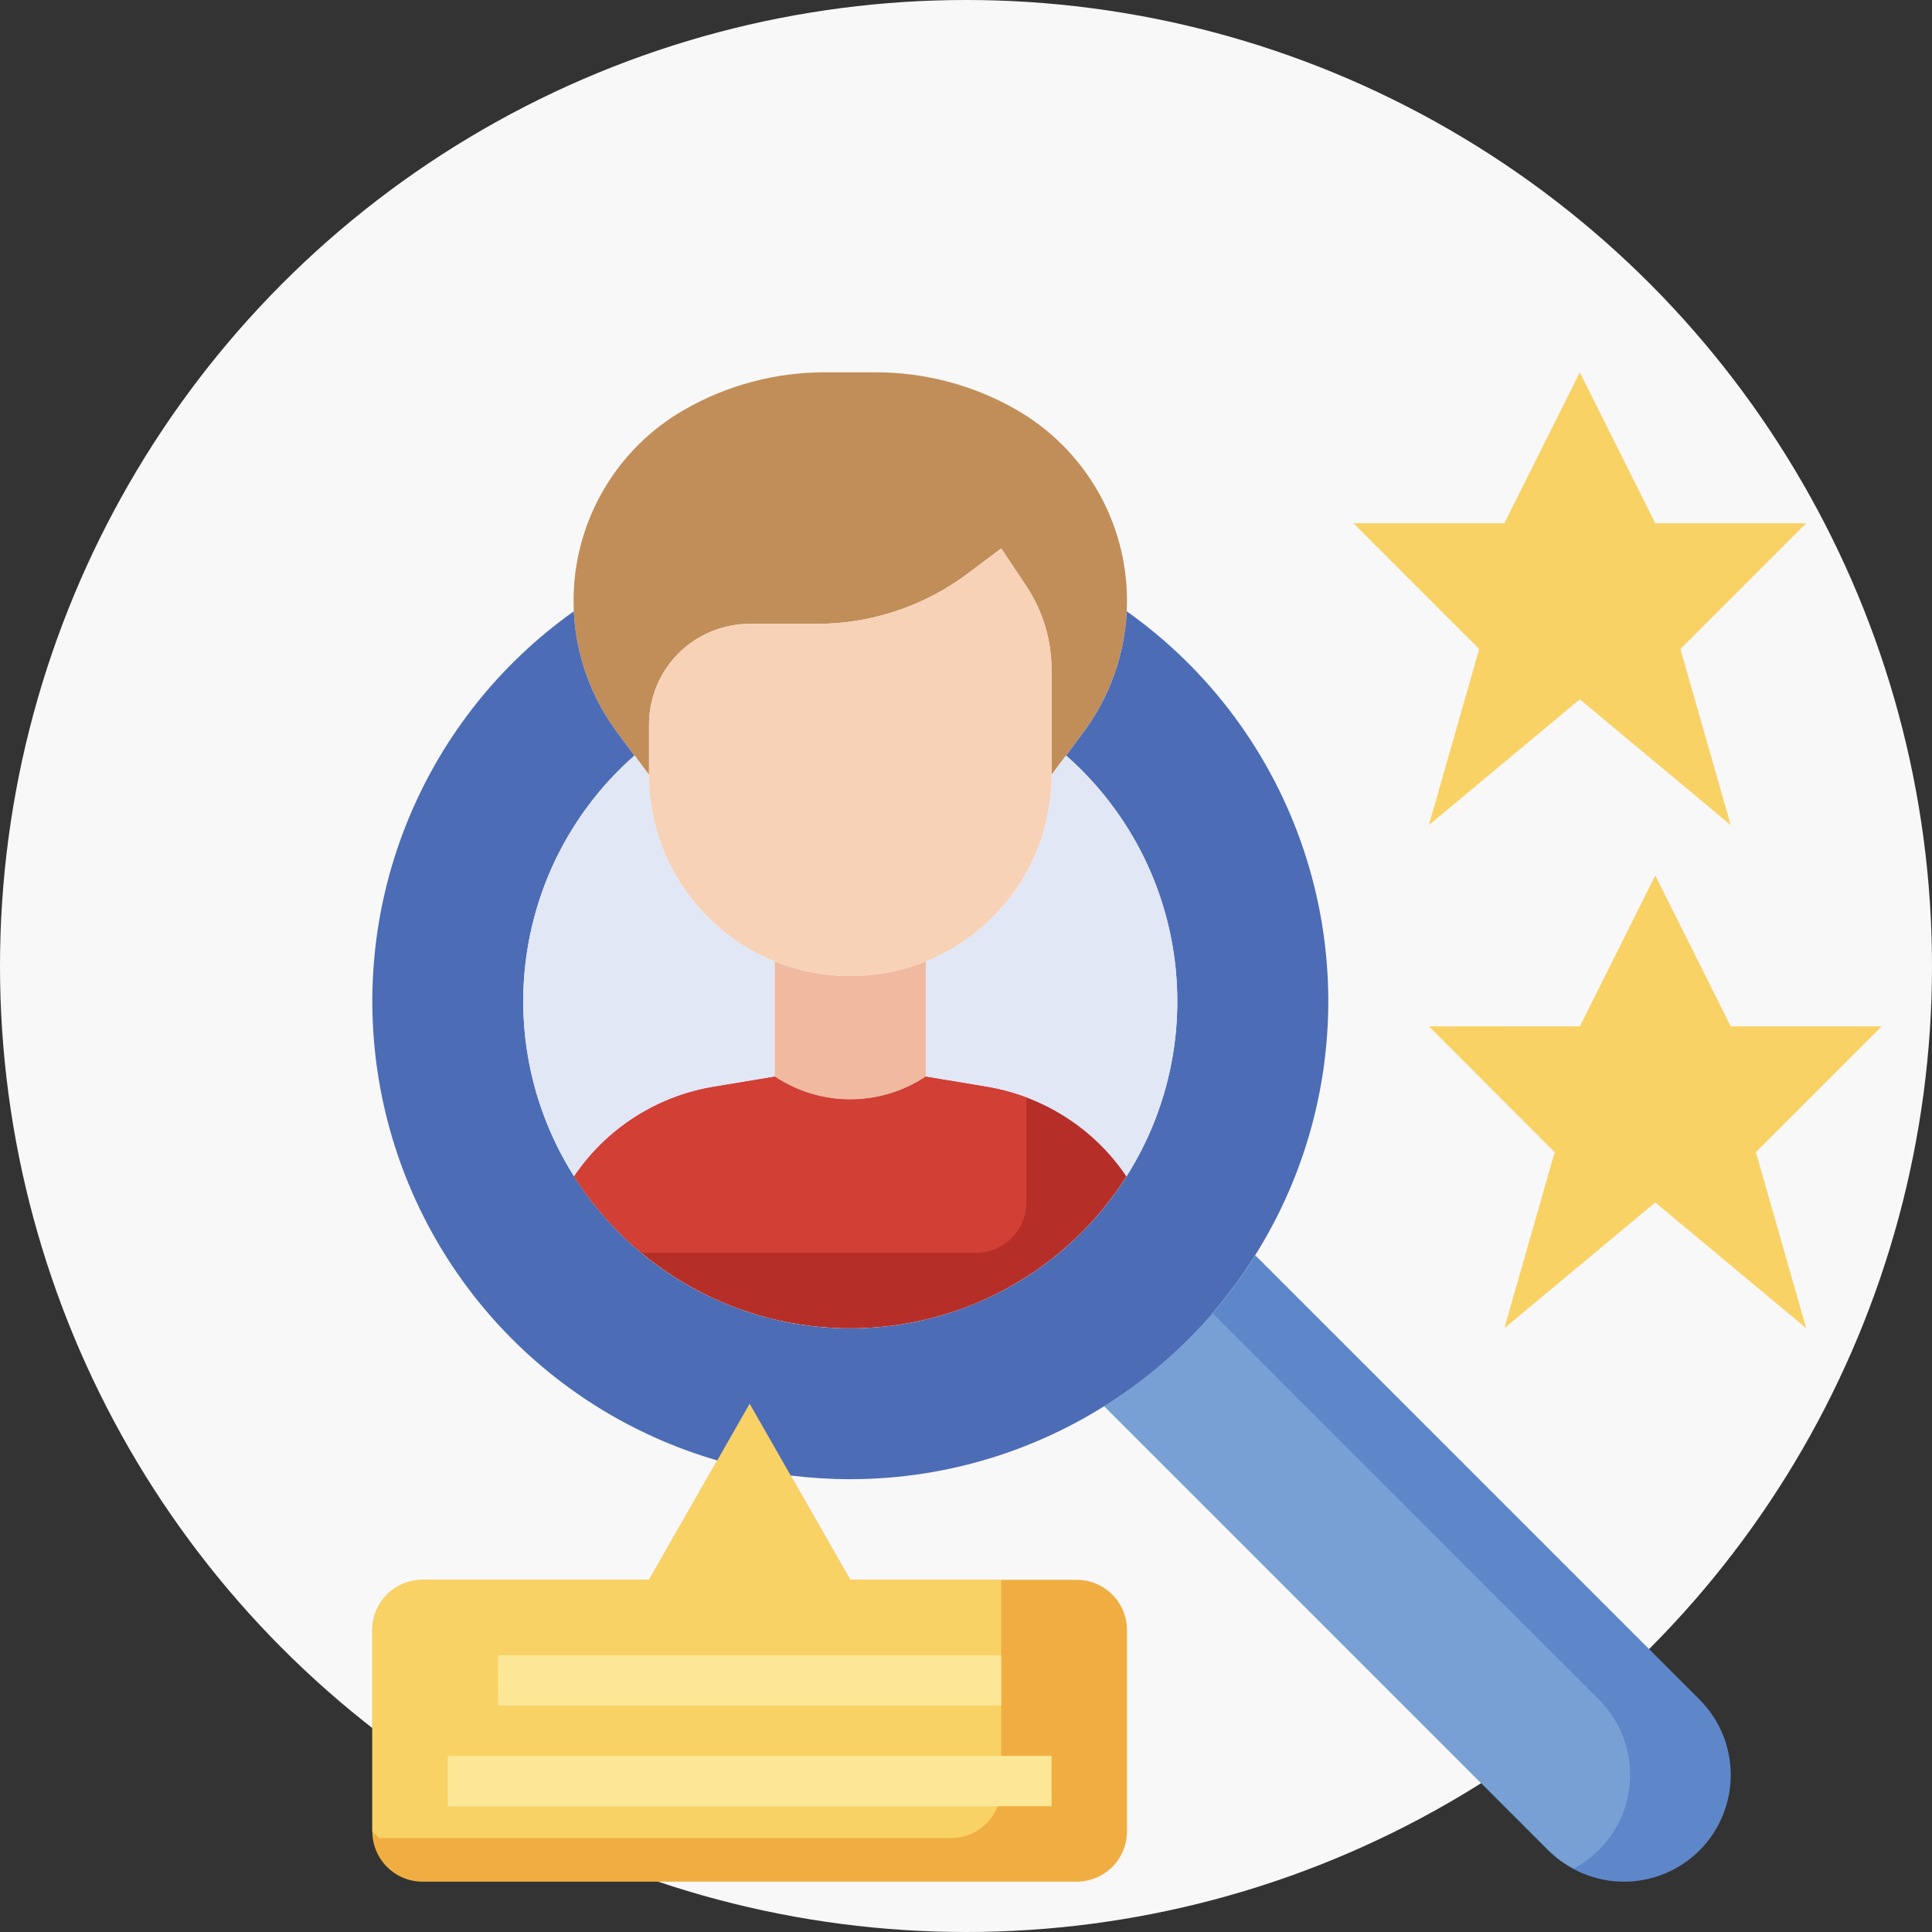
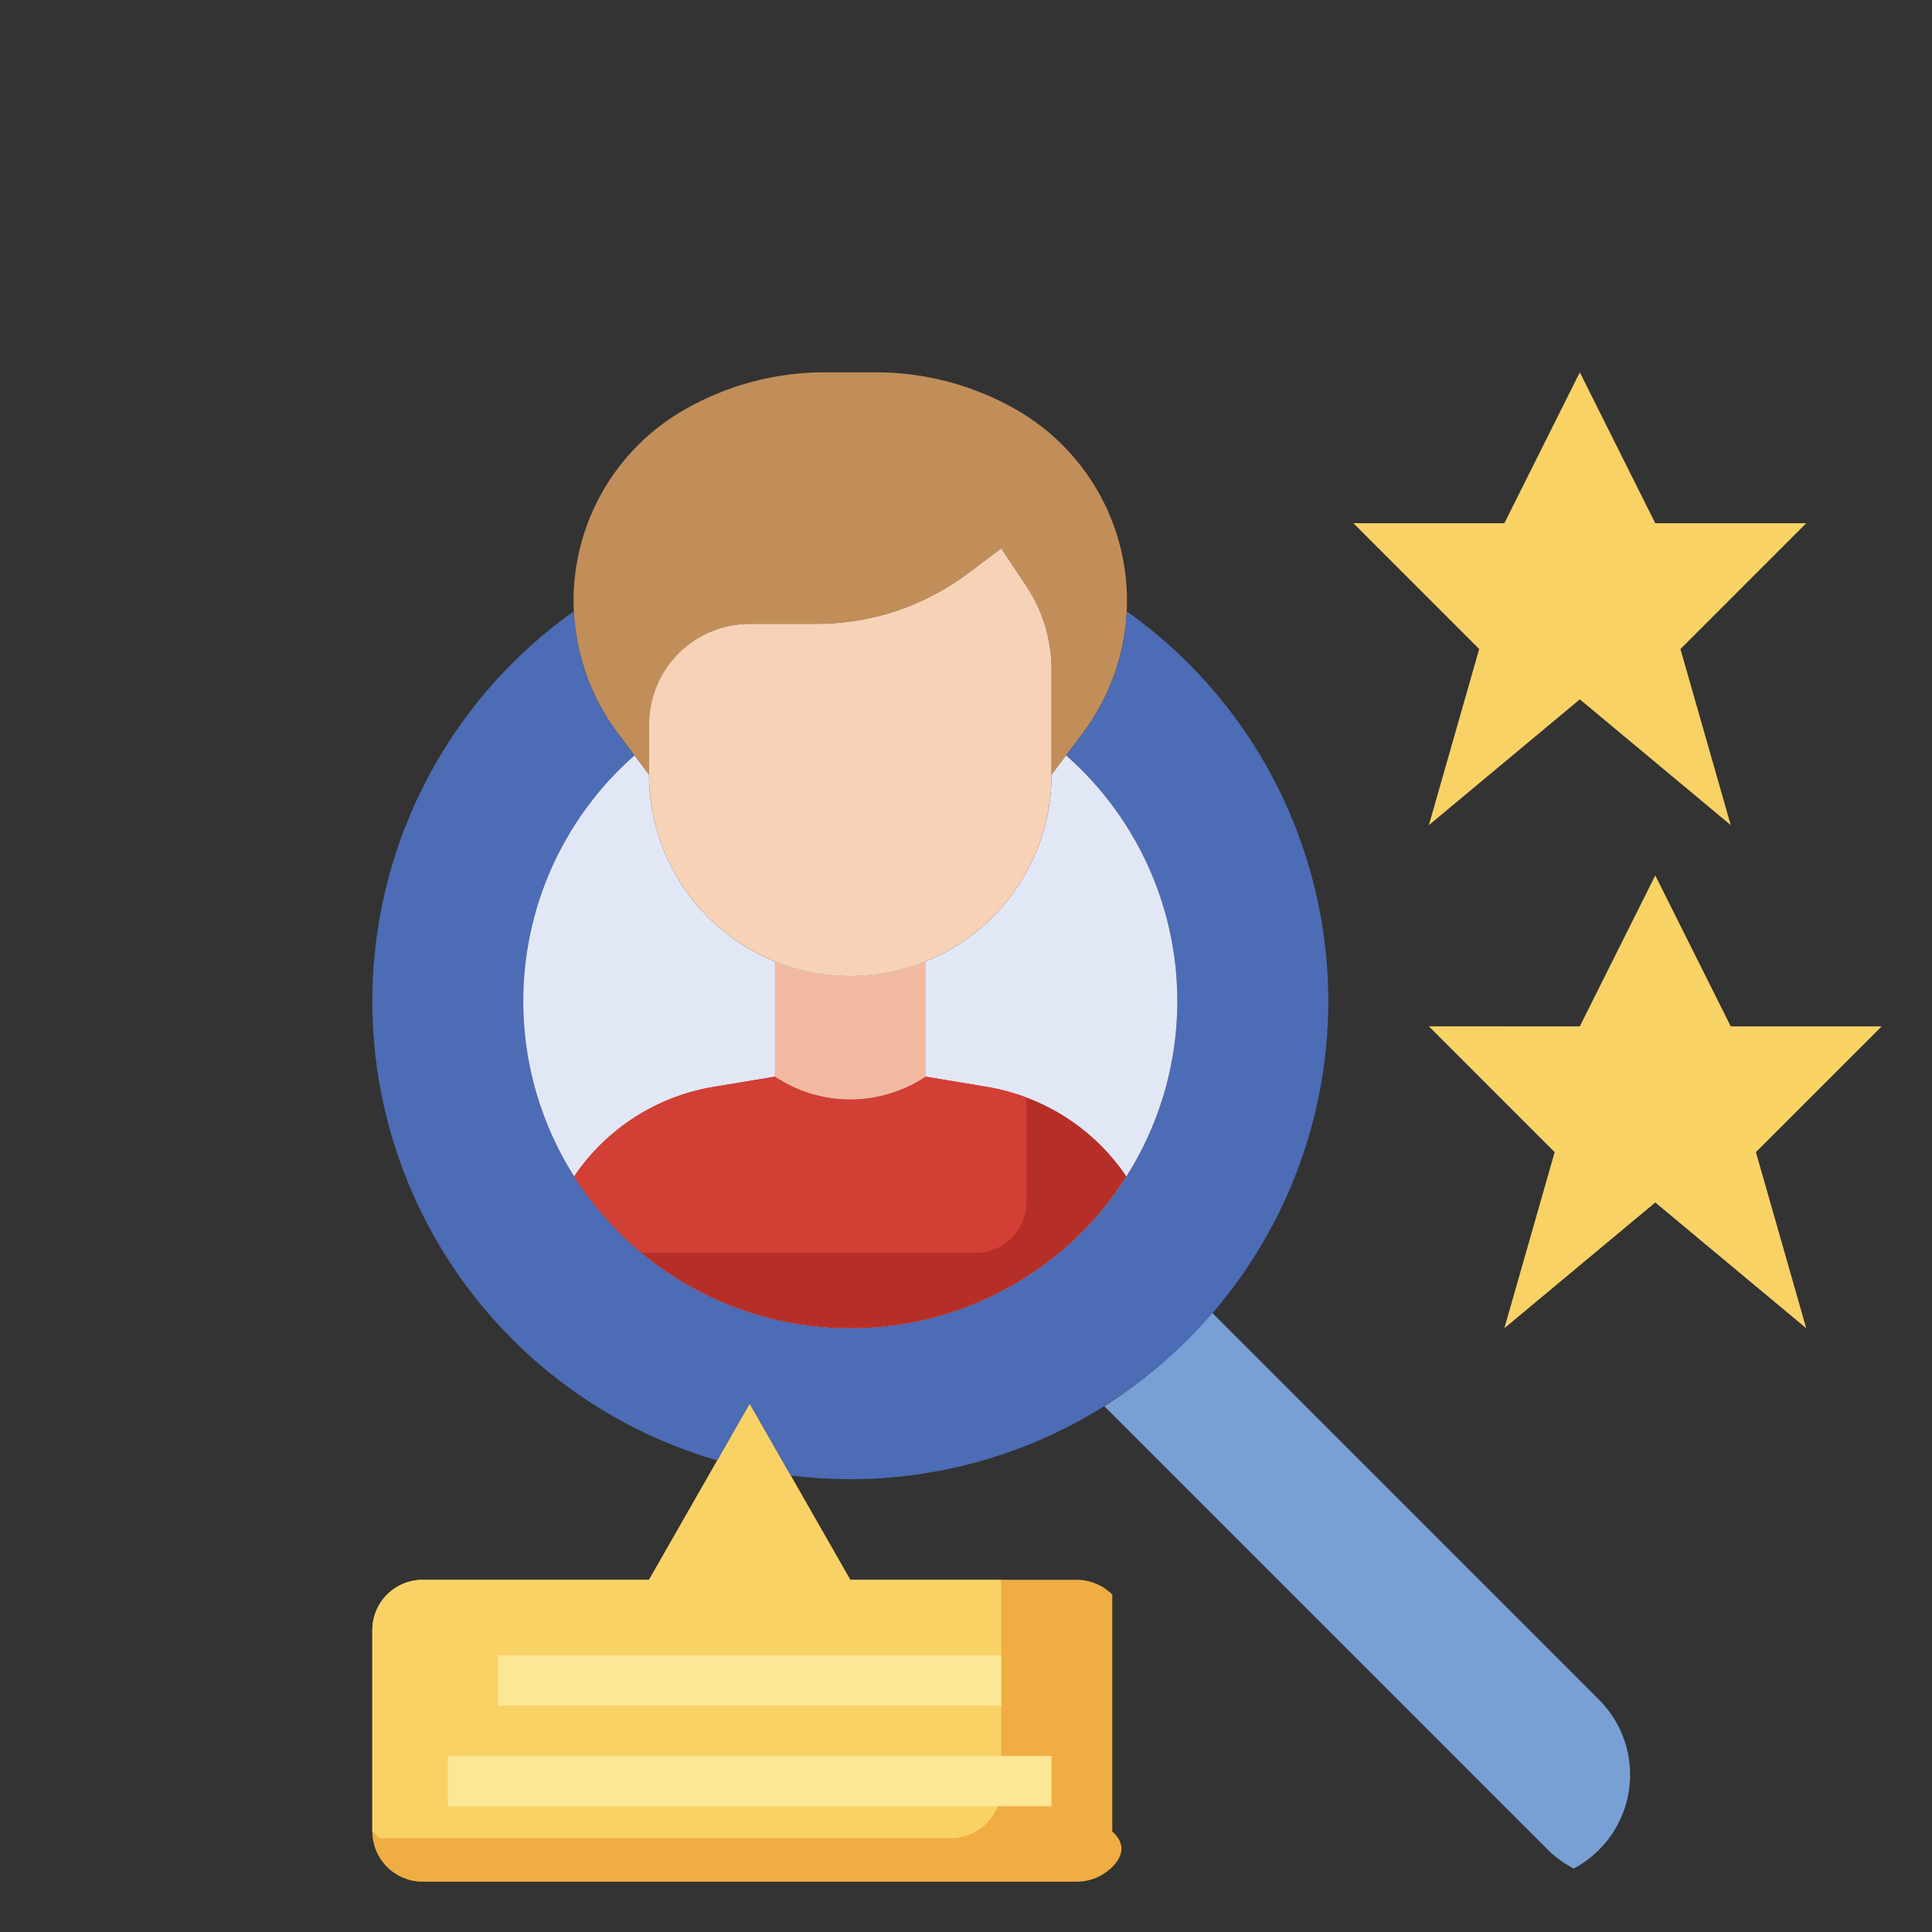
<svg xmlns="http://www.w3.org/2000/svg" width="48" height="48" viewBox="0 0 48 48" fill="none">
  <rect x="0" y="0" width="48" height="48" fill="#333333" stroke="none" />
-   <circle cx="24" cy="24" r="24" fill="#F8F8F8" />
-   <path d="M21.125 39.25H26.75C27.081 39.25 27.399 39.382 27.634 39.616C27.868 39.85 28 40.169 28 40.5V45.5C28 45.831 27.868 46.15 27.634 46.384C27.399 46.618 27.081 46.75 26.75 46.75H10.5C10.168 46.75 9.851 46.618 9.616 46.384C9.382 46.15 9.25 45.831 9.25 45.5V40.5C9.25 40.169 9.382 39.85 9.616 39.616C9.851 39.382 10.168 39.25 10.5 39.25H16.125L18.625 34.875L21.125 39.25Z" fill="#F0AE42" />
+   <path d="M21.125 39.25H26.75C27.081 39.25 27.399 39.382 27.634 39.616V45.5C28 45.831 27.868 46.15 27.634 46.384C27.399 46.618 27.081 46.75 26.75 46.75H10.5C10.168 46.75 9.851 46.618 9.616 46.384C9.382 46.15 9.25 45.831 9.25 45.5V40.5C9.25 40.169 9.382 39.85 9.616 39.616C9.851 39.382 10.168 39.25 10.5 39.25H16.125L18.625 34.875L21.125 39.25Z" fill="#F0AE42" />
  <path d="M10.5 39.25C10.168 39.25 9.851 39.382 9.616 39.616C9.382 39.85 9.25 40.169 9.25 40.5V45.5L9.418 45.667H23.625C23.956 45.667 24.274 45.536 24.509 45.301C24.743 45.067 24.875 44.749 24.875 44.417V39.25H21.125L18.625 34.875L16.125 39.25H10.5Z" fill="#F9D266" />
-   <path d="M31.188 31.188C30.234 32.703 28.953 33.984 27.438 34.938L38.473 45.973C38.97 46.471 39.645 46.75 40.348 46.75C40.696 46.75 41.041 46.681 41.363 46.548C41.685 46.415 41.977 46.22 42.224 45.974C42.47 45.727 42.665 45.435 42.798 45.113C42.931 44.791 43 44.446 43 44.098C43 43.395 42.721 42.72 42.223 42.223L31.188 31.188Z" fill="#5E87CA" />
  <path d="M39.723 42.224L30.112 32.612C29.341 33.517 28.44 34.3 27.438 34.938L38.473 45.974C38.658 46.153 38.869 46.305 39.098 46.424C39.463 46.23 39.777 45.953 40.016 45.616C40.254 45.279 40.41 44.89 40.471 44.481C40.532 44.073 40.496 43.656 40.366 43.263C40.236 42.871 40.016 42.515 39.723 42.224Z" fill="#78A0D4" />
  <path d="M26.125 19.25V16.636C26.125 15.895 25.906 15.171 25.495 14.555L24.875 13.625L24.042 14.25C22.96 15.061 21.644 15.5 20.292 15.5H18.625C17.962 15.5 17.326 15.763 16.857 16.232C16.388 16.701 16.125 17.337 16.125 18V19.25L15.344 18.209C14.634 17.262 14.25 16.11 14.25 14.926C14.25 13.961 14.505 13.014 14.99 12.18C15.474 11.345 16.17 10.654 17.008 10.176C18.067 9.569 19.267 9.25 20.488 9.25H21.762C22.983 9.25 24.183 9.569 25.242 10.174C26.08 10.653 26.776 11.345 27.261 12.179C27.745 13.013 28 13.961 28 14.926C28 16.11 27.616 17.262 26.906 18.209L26.125 19.25Z" fill="#C18E59" />
  <path d="M27.994 15.188C30.049 16.645 31.588 18.718 32.387 21.107C33.187 23.497 33.206 26.079 32.441 28.479C31.676 30.88 30.167 32.975 28.133 34.462C26.099 35.949 23.645 36.75 21.125 36.75C20.63 36.75 20.136 36.719 19.644 36.659L18.625 34.875L17.82 36.284C15.674 35.661 13.748 34.447 12.261 32.779C10.774 31.111 9.789 29.057 9.416 26.854C9.044 24.651 9.301 22.388 10.157 20.324C11.013 18.261 12.434 16.48 14.256 15.188C14.308 16.281 14.687 17.334 15.344 18.21L15.764 18.773C14.523 19.862 13.643 21.305 13.243 22.907C12.842 24.51 12.939 26.197 13.522 27.742C14.104 29.288 15.144 30.62 16.502 31.56C17.86 32.5 19.473 33.003 21.125 33.003C22.777 33.003 24.39 32.5 25.748 31.56C27.107 30.62 28.146 29.288 28.729 27.742C29.311 26.197 29.408 24.51 29.007 22.907C28.607 21.305 27.727 19.862 26.486 18.773L26.906 18.21C27.563 17.334 27.942 16.281 27.994 15.188Z" fill="#4C6CB5" />
  <path d="M26.486 18.769C27.727 19.859 28.607 21.302 29.007 22.904C29.408 24.507 29.311 26.193 28.728 27.739C28.146 29.285 27.106 30.617 25.748 31.557C24.39 32.497 22.777 33 21.125 33C19.473 33 17.86 32.497 16.502 31.557C15.144 30.617 14.104 29.285 13.522 27.739C12.939 26.193 12.842 24.507 13.243 22.904C13.643 21.302 14.523 19.859 15.764 18.769L16.125 19.25C16.125 20.576 16.652 21.848 17.59 22.786C18.527 23.723 19.799 24.25 21.125 24.25C22.451 24.25 23.723 23.723 24.66 22.786C25.598 21.848 26.125 20.576 26.125 19.25L26.486 18.769Z" fill="#E2E7F6" />
  <path d="M23 23.887V26.75C22.445 27.121 21.792 27.319 21.125 27.319C20.458 27.319 19.805 27.121 19.25 26.75V23.887C19.846 24.128 20.482 24.251 21.125 24.25C21.768 24.251 22.404 24.128 23 23.887Z" fill="#F2B9A1" />
  <path d="M27.986 29.229C27.253 30.385 26.24 31.337 25.04 31.997C23.841 32.657 22.494 33.002 21.125 33.002C19.756 33.002 18.409 32.657 17.21 31.997C16.01 31.337 14.997 30.385 14.264 29.229C14.659 28.643 15.169 28.143 15.764 27.761C16.358 27.378 17.025 27.121 17.722 27.004L19.25 26.75C19.805 27.12 20.457 27.318 21.125 27.318C21.792 27.318 22.445 27.12 23 26.75L24.527 27.004C25.225 27.121 25.891 27.378 26.486 27.761C27.081 28.143 27.591 28.643 27.986 29.229Z" fill="#B52F28" />
  <path d="M26.125 19.25V16.636C26.125 15.895 25.906 15.171 25.495 14.555L24.875 13.625L24.042 14.25C22.96 15.061 21.644 15.5 20.292 15.5H18.625C17.962 15.5 17.326 15.763 16.857 16.232C16.388 16.701 16.125 17.337 16.125 18V19.25C16.125 20.576 16.652 21.848 17.59 22.785C18.527 23.723 19.799 24.25 21.125 24.25C22.451 24.25 23.723 23.723 24.66 22.785C25.598 21.848 26.125 20.576 26.125 19.25Z" fill="#F7D2B7" />
  <path d="M41.75 16.125L44.875 13H41.125L39.25 9.25L37.375 13L33.625 12.999L36.75 16.125L35.5 20.5L39.25 17.375L43 20.5L41.75 16.125ZM43.625 28.625L46.75 25.5H43L41.125 21.75L39.25 25.5L35.5 25.499L38.625 28.625L37.375 33L41.125 29.875L44.875 33L43.625 28.625Z" fill="#F9D266" />
  <path d="M11.125 43.625H26.125V44.875H11.125V43.625ZM12.375 41.125H24.875V42.375H12.375V41.125Z" fill="#FCE797" />
  <path d="M25.5 27.268C25.185 27.149 24.859 27.061 24.527 27.004L23 26.75C22.445 27.12 21.792 27.318 21.125 27.318C20.458 27.318 19.805 27.12 19.25 26.75L17.723 27.004C17.026 27.121 16.359 27.378 15.764 27.761C15.169 28.143 14.659 28.643 14.264 29.229C14.726 29.946 15.297 30.585 15.957 31.125H24.25C24.581 31.125 24.899 30.993 25.134 30.759C25.368 30.524 25.5 30.206 25.5 29.875V27.268Z" fill="#D23F34" />
</svg>